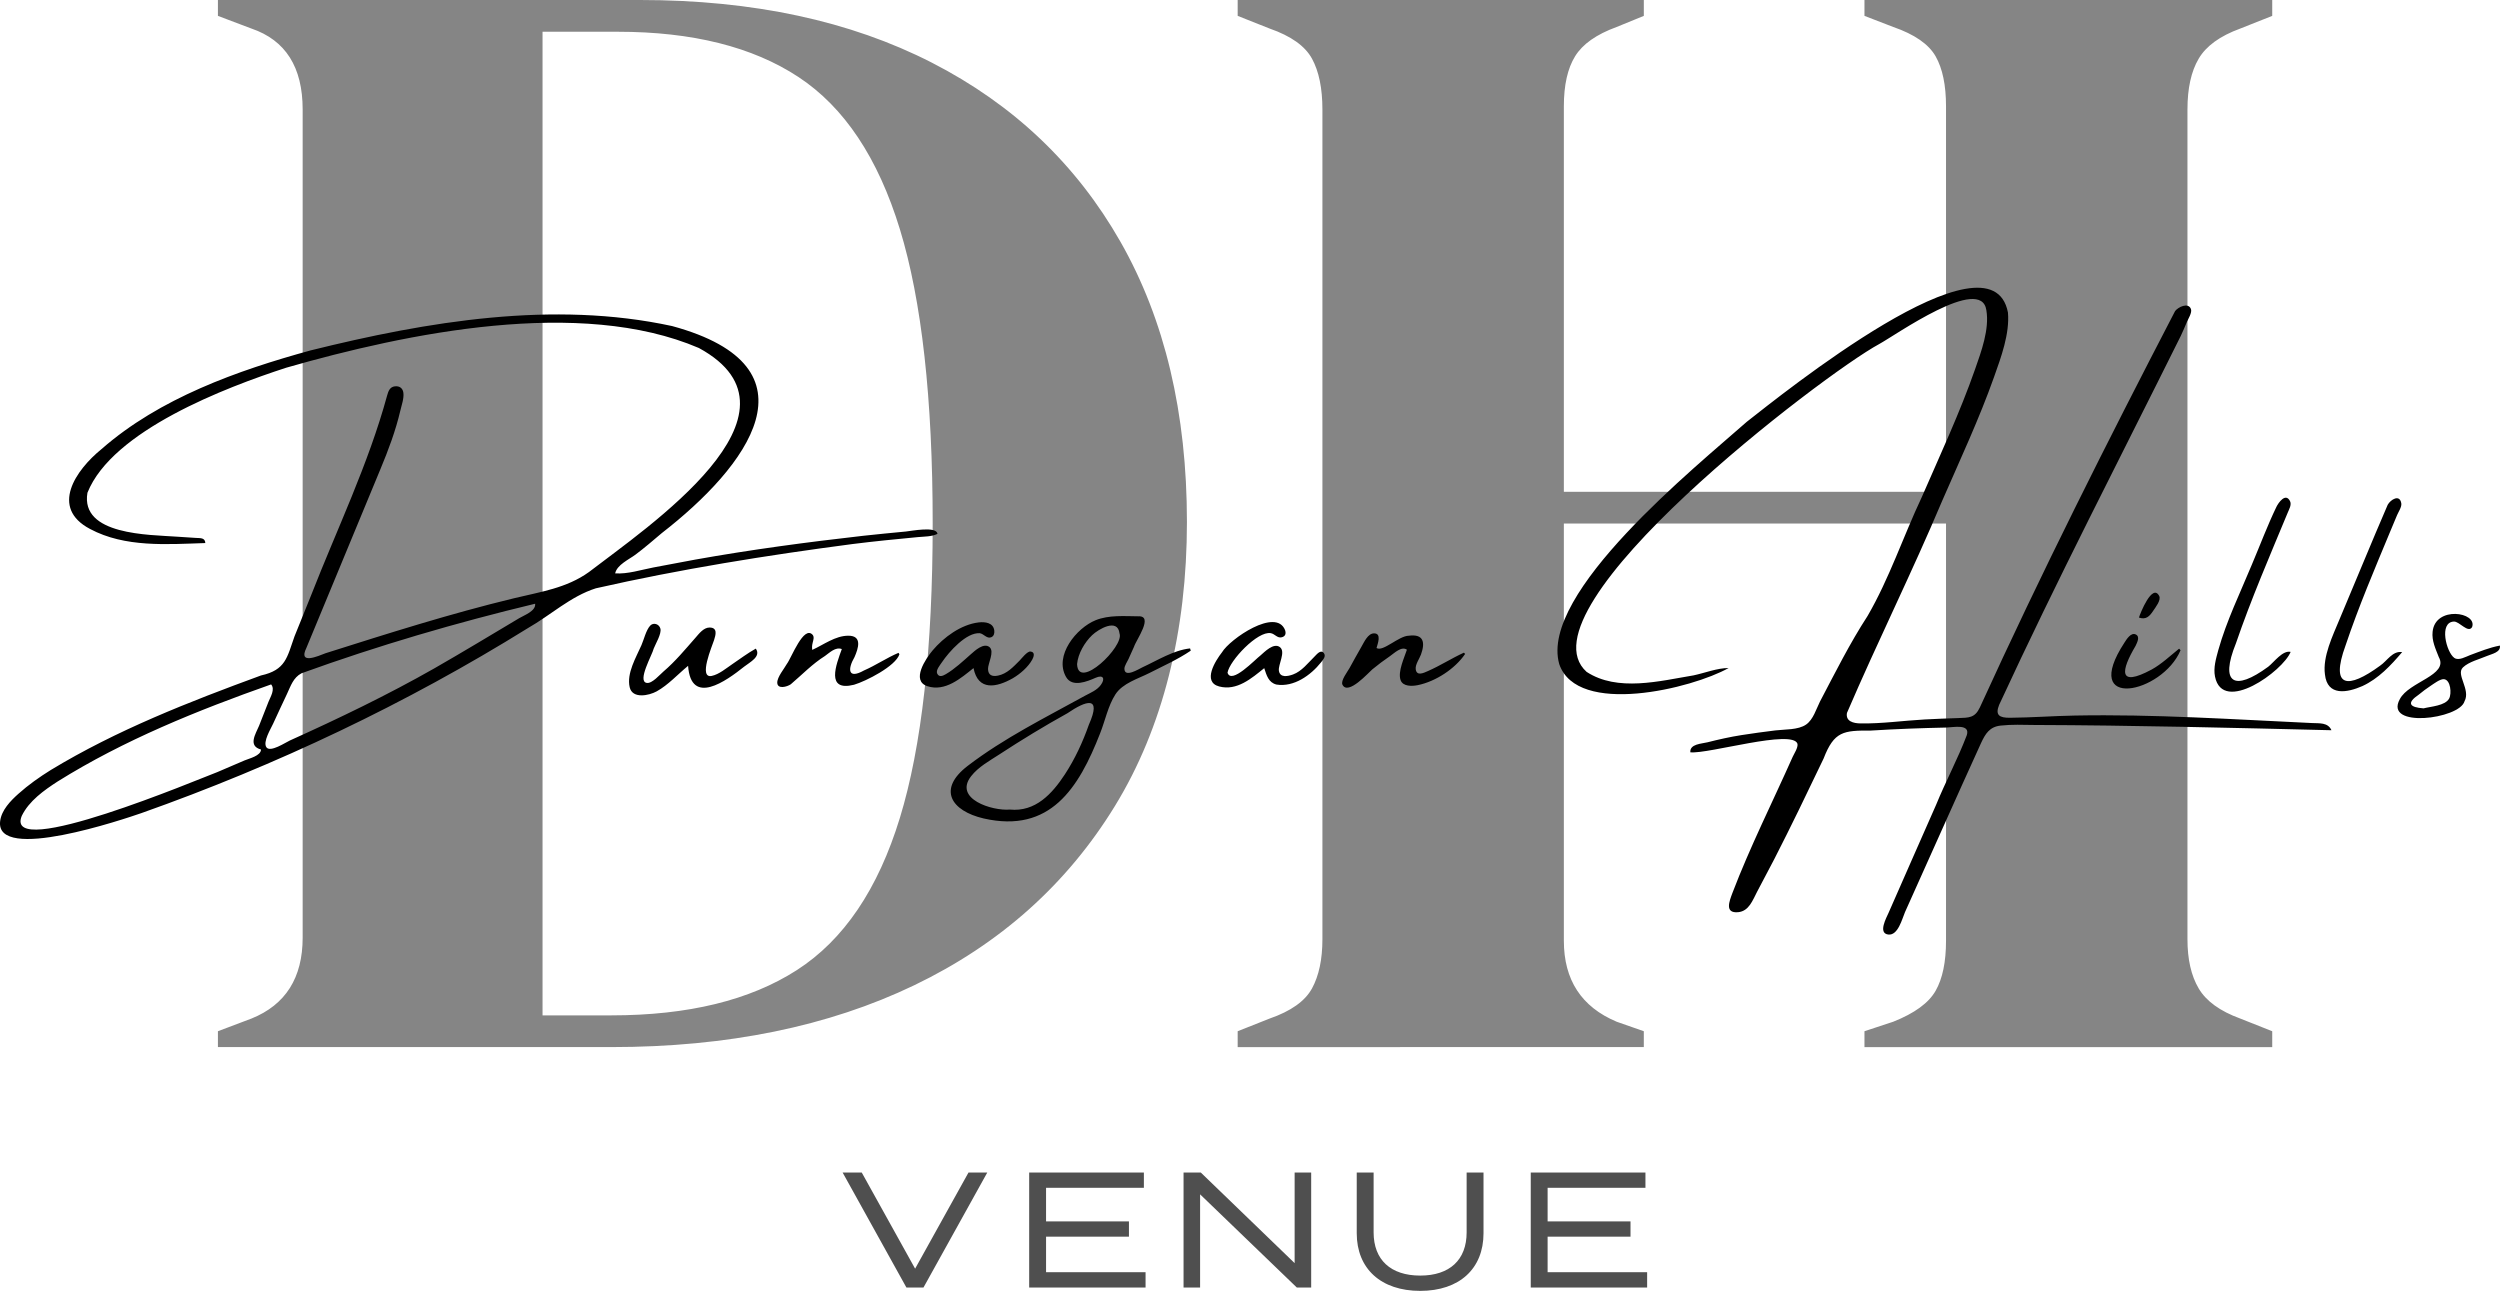
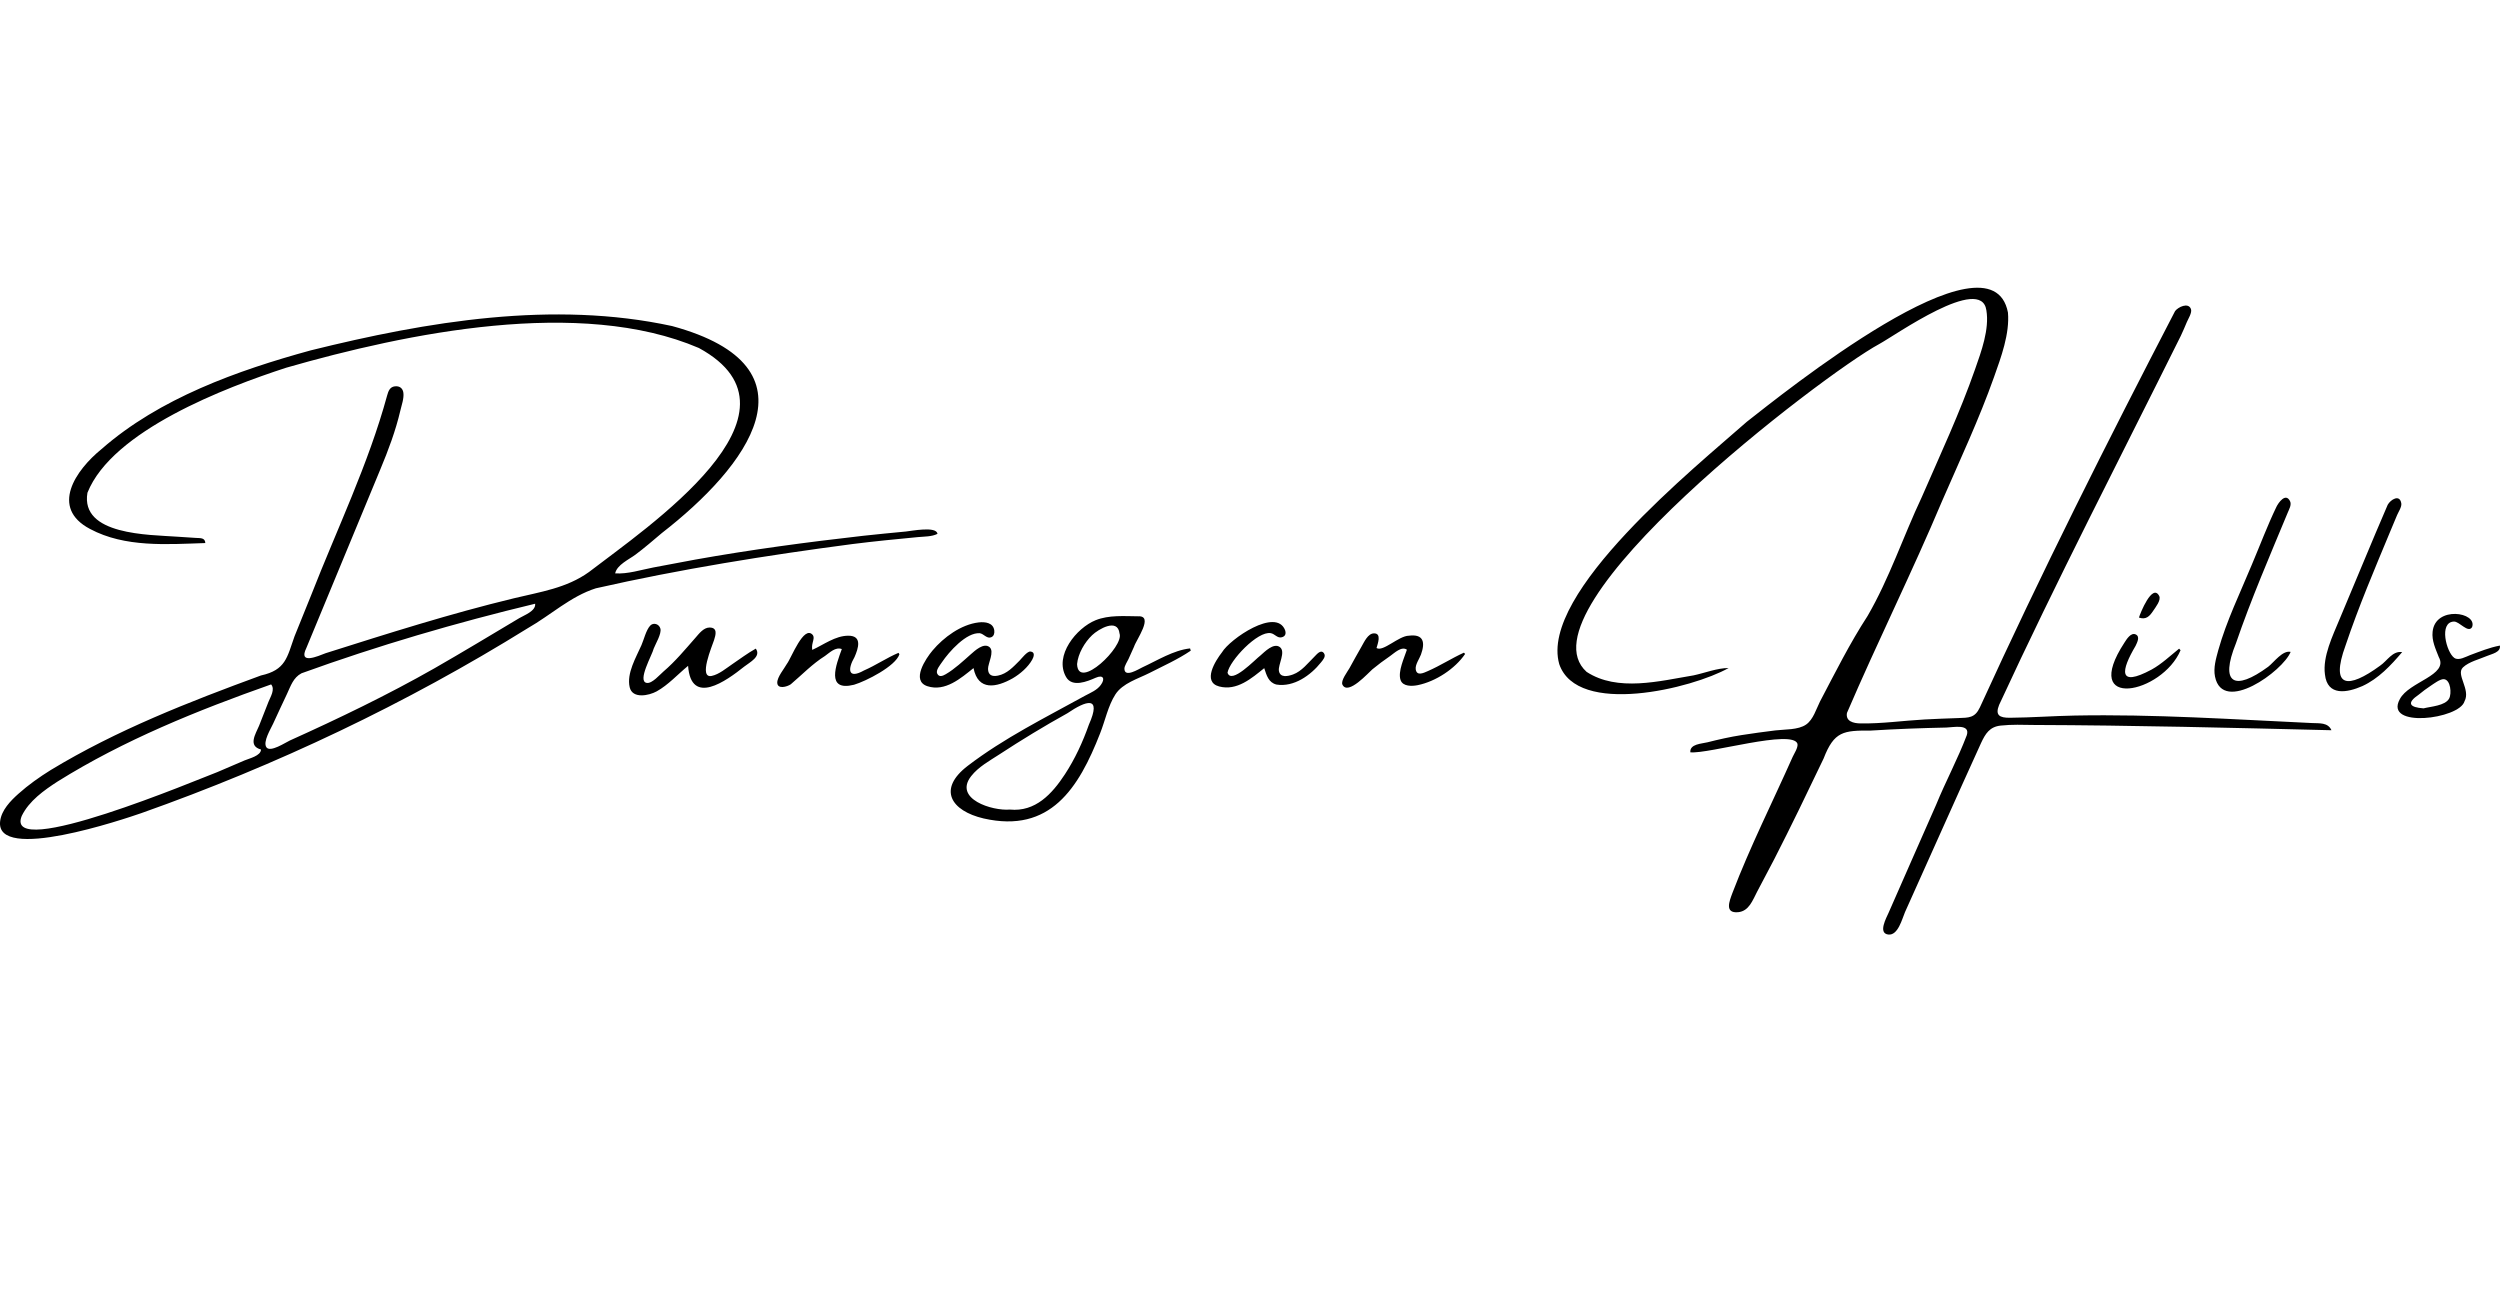
<svg xmlns="http://www.w3.org/2000/svg" id="Layer_2" viewBox="0 0 1796.41 927.58">
  <defs>
    <style>.cls-1{fill:#4f4f4f}.cls-2{fill:#858585}</style>
  </defs>
  <g id="Layer_2-2">
-     <path class="cls-2" d="M156.59 752.41V741l24.12-9.11c24.5-9.88 36.77-29.27 36.77-58.14V78.67c0-30.41-12.27-49.78-36.77-58.14l-24.12-9.12V0h303.33c81.19 0 151.09 15.02 209.69 45.03C728.2 75.06 773.41 118 805.2 173.86c31.78 55.86 47.69 122.92 47.69 201.2s-17.25 147.83-51.72 204.06c-34.47 56.25-82.55 99.19-144.2 128.83S522.74 752.4 439.25 752.4H156.59Zm233.25-22.8h49.41c55.14 0 99.56-10.83 133.27-32.48s58.41-58.14 74.11-109.45c15.7-51.3 23.56-121.78 23.56-211.47s-7.86-160.16-23.56-211.47c-15.7-51.3-40.02-87.78-72.95-109.44s-76.22-32.48-129.83-32.48h-54v706.8ZM889.35 752.41V741l22.98-9.11c15.31-5.31 25.45-12.53 30.44-21.66 4.97-9.12 7.47-20.91 7.47-35.34V78.67c0-15.2-2.5-27.36-7.47-36.48-4.98-9.12-15.12-16.34-30.44-21.66l-22.98-9.12V0h291.84v11.41l-19.53 7.98c-14.56 5.31-24.52 12.34-29.88 21.09-5.38 8.75-8.05 20.72-8.05 35.91v277.02h274.61V76.39c0-15.19-2.5-27.16-7.47-35.91-4.98-8.75-15.12-15.78-30.44-21.09l-20.69-7.98V0h293v11.41l-22.98 9.12c-14.56 5.31-24.52 12.53-29.88 21.66-5.38 9.12-8.05 21.28-8.05 36.48v596.22c0 14.44 2.67 26.22 8.05 35.34 5.36 9.12 15.31 16.34 29.88 21.66l22.98 9.11v11.41h-293V741l20.69-6.83c15.31-6.08 25.45-13.48 30.44-22.23 4.97-8.73 7.47-20.7 7.47-35.91V376.2h-274.61v299.83c0 28.12 12.64 47.5 37.92 58.14l19.53 6.83v11.41H889.34Z" />
    <path d="M1675.31 524.72c-71.15-1.75-142.49-3.54-213.73-3.78-8.02-.13-16-.42-23.99.44-7.9.86-10.94 5.8-14.08 12.54-18.42 40.41-36.41 81.02-54.65 121.51-2.06 4.68-4.96 17.05-12.11 16.08-7.44-1.01-1.2-12.1.34-15.66 11.31-25.88 22.77-51.7 34.13-77.56 6.86-16.81 15.63-33.06 22.05-50.01 2.68-8.36-9.66-5.63-14.57-5.5-18.17.38-36.32 1.06-54.46 2.18-19.55-.1-26.3.48-33.85 20.06-11.61 24.26-23.25 48.52-35.53 72.45-4.02 7.78-8.15 15.5-12.24 23.25-3.19 6.04-5.81 14.05-13.7 14.75-9.89.88-6.2-8.02-4.08-13.76 12.73-33.35 28.83-65.3 43.33-97.9 1.03-2.26 3.95-6.59 3.44-9.31-3.31-10.82-63.94 7.41-77 6.08-.5-6.04 8.06-6.12 12.29-7.19 8.14-2.06 16.26-3.89 24.55-5.19 8.04-1.26 16.11-2.34 24.19-3.35 6.71-.84 16.47-.23 22.2-4.25 5.12-3.59 7.23-11.12 9.92-16.47 10.93-20.77 21.41-41.85 34.2-61.5 15.69-27 25.63-57.17 38.95-85.4 13.21-30.37 27.37-60.65 38.31-91.93 4.44-12.69 10.38-28.68 8.12-42.33-3.68-25.94-65.4 17.95-77.06 24.27-39.9 21.54-260.77 190-210.2 235.54 22.24 14.53 52.5 6.57 76.86 2.51 8.08-1.71 16.96-5.28 25.18-5.28-26.12 14.73-108.76 34.99-121.7-2.79-14.53-51.1 98.23-141.82 134.76-174.14 24.72-19.28 175.68-141.37 187.66-78.51 1.34 15.27-4.98 32.19-10.01 46.37-10.7 30.19-24.46 59.53-37.23 88.89-21.6 51.3-46.57 101.46-68.45 152.46-1.05 6.05 4.62 7.44 9.64 7.53 15.28.27 30.86-2.01 46.12-2.84 8.01-.44 16.03-.72 24.05-1 7.82-.27 12.14-.06 15.71-7.67 43.92-96.24 91.55-190.95 140.27-284.78 2.08-2.84 9.57-6.55 11.41-1.43.92 2.56-2.04 7.1-2.96 9.33-1.38 3.33-2.81 6.64-4.35 9.91-43.83 88.22-89.22 175.74-130.54 265.17-3.01 7.44.29 9.3 7.7 9.24 15.55-.12 31.15-1.3 46.72-1.59 56.85-1.08 113.65 2.74 170.42 5.39 5.29.28 11.48-.57 13.98 5.2ZM147.55 390.22c-27.61.89-57.66 3.33-82.82-10.11-29.07-15.28-10.34-42.34 8.24-57.43 41.62-36.51 97.69-56.49 150.29-70.91 83.82-20.79 174.2-36.01 259.68-17.48 108.74 29.59 53.74 101.34-7.38 148.76-6.24 5.26-12.41 10.63-18.95 15.51-4.56 3.4-13.32 7.32-14.58 13.44 8.93.63 18.65-2.55 27.43-4.23 10.02-1.91 20.03-3.82 30.06-5.65 40.01-7.15 80.31-12.54 120.69-17.11 10.23-1.11 20.48-2.12 30.73-3.08 3.81-.36 22.11-4.04 22.68 1.69-4.12 2.08-9.53 1.89-14.02 2.32-15.69 1.48-31.37 3.02-47.01 4.99-61.82 8.13-123.64 18.02-184.45 31.81-18.13 5.76-32.47 19.3-48.82 28.61-87.3 54.21-180.81 98.63-277.67 132.9C89.61 588.41-3.63 620.14.1 590.05c.98-7.94 7.45-14.57 13.1-19.63 7.19-6.44 15.1-12.02 23.29-17.12 47.33-28.67 99.22-48.92 151.02-67.93 17.82-3.93 18.73-12.9 24.13-28.14 3.91-9.8 7.88-19.58 11.86-29.35 18.63-47.73 41.17-94.17 54.69-143.73.87-3.08 1.91-6.11 5.51-6.54 3.46-.42 5.75 1.39 6.16 4.66.51 3.95-1.28 8.93-2.18 12.74-3.38 14.47-8.61 28.41-14.32 42.1-17.77 42.82-35.47 85.67-53.22 128.5-6.02 12.33 8.4 5.83 13.9 3.74 44.82-14.2 89.55-28.41 135.28-39.46 18.9-4.58 37.78-7.26 53.89-18.85 41.11-31.69 164.5-114.41 78.99-160.98-85.25-36.53-209.74-10.74-296.48 14.15-43.54 14.15-125.1 45.22-142.89 89.88-5.17 30.54 44.32 30.11 64.36 31.55 4.53.29 9.06.59 13.59.89 3.04.2 6.58-.3 6.76 3.68Zm47.26 101.57c-52.84 18.67-105.68 39.95-153.35 69.73-9.8 6.34-20.61 13.98-25.84 24.78-13.31 32.9 128.19-26.9 140.58-31.51 6.54-2.74 13.05-5.55 19.55-8.38 3.15-1.37 11.78-3.28 11.79-7.84-9.57-2.53-3.86-11.18-1.38-17.06 2.26-5.74 4.51-11.48 6.77-17.22 1.4-3.56 4.93-8.93 1.89-12.5Zm189.73-57.97c-56.66 13.62-113.11 30.13-167.88 49.97-5.94 3.13-7.72 9.03-10.43 14.82-3.35 7.15-6.74 14.28-10 21.47-1.64 3.62-7.46 12.98-4.81 16.87 2.71 3.98 13.75-3.44 16.8-4.82 35.28-15.91 70.3-32.76 103.96-51.91 20.48-11.73 40.68-23.95 60.95-36.04 3.47-2.1 12.05-5.08 11.41-10.36ZM855.65 467.54c-9.22 6.28-19.71 10.95-29.65 16.02-8.19 4.17-19.31 7.32-24.53 15.43-5.26 8.17-7.39 19.01-10.99 28.01-15.37 39.38-35.87 71.98-83.67 61.12-23.34-5.46-33.45-20.94-11.45-37.8 26.06-19.94 55.78-34.65 84.43-50.47 3.99-2.13 8.42-3.88 11.19-7.64 3.3-4.48 1.82-7.6-3.66-5.2-6.08 2.66-16.86 7.2-21.29-.56-8.77-15.37 7.54-35.25 21.26-40.79 9.49-3.83 20.5-2.88 30.54-2.8 11.49-.61-1.44 16.97-2.94 21.8-1.34 2.98-2.68 5.96-4.01 8.94-.78 1.74-2.91 4.84-2.92 6.86-.02 6.89 10.32.26 12.91-.93 10.81-4.98 22.34-12.31 34.27-13.6.16.54.33 1.08.49 1.63ZM725.66 581.72c18.32 1.82 30.33-11.25 39.54-25.32 7.25-11.08 12.83-23.19 17.23-35.67 9.49-21.33-2.1-17.27-15.42-8.22-16.73 9.27-33.06 19.22-49.06 29.69-7.01 4.56-14.84 8.8-20.08 15.48-12.92 16.45 15.28 25.16 27.79 24.04Zm48.29-104.49c.73 19.38 33.99-12.81 30.51-21.98-1.27-11.43-15.23-3.11-19.7 1.16-5.4 5.16-10.14 13.3-10.82 20.82ZM1726.12 468.56c-8.11 9.57-16.98 19.07-28.6 24.43-10.9 4.79-25.22 7.49-26.91-8.42-1.73-12.77 5.64-27.8 10.37-39.27 11.65-27.48 22.9-55.21 34.74-82.58 2.04-3.71 8.71-7.92 9.78-.94.38 2.51-2.13 6.17-3.03 8.32-1.62 3.85-3.24 7.7-4.84 11.56-11.26 27.11-22.81 54.17-32.16 82.02-11.38 31.1 1.92 31.41 24.69 14.73 5.19-3.48 8.97-10.88 15.96-9.83Z" />
    <path d="M1645.97 468.44c-5.52 13.79-48.82 45.1-54.35 17.72-1.27-6.29.72-12.89 2.35-18.94 5.98-21.3 15.77-41.27 24.2-61.66 5.82-13.73 11.1-27.88 17.57-41.32 1.43-2.97 6.64-10.48 9.8-4.11 1.27 2.56-.66 5.79-1.62 8.14-12.93 31.14-26.34 62.17-37.29 94.08-11.68 28.9-1.15 34.68 23.24 16.73 4.12-3.17 10.32-12.01 16.12-10.65ZM494.42 478.46c-7.26 5.96-14.32 13.78-22.54 18.32-5.55 3.06-17.43 5.59-19.41-2.94-2.33-10.03 4.61-21.47 8.46-30.26 1.76-4.03 3.3-10.76 6.25-13.99 2.34-2.56 6.49-1.22 7.36 2.13.95 3.64-3.48 10.92-4.79 14.27-1 4.45-12.13 23.65-5 24.73 3.77.66 9.44-6.02 11.98-8.18 8.54-7.27 15.67-15.95 23.06-24.34 2.46-2.8 5.78-7.27 10.03-7.28 6.07-.01 4.44 5.39 3.28 9.02-1.32 4.14-11.48 27.8-1.68 25.75 5.27-1.1 10.47-5.54 14.8-8.47 5.57-3.78 10.99-7.85 16.86-11.15 4.05 5.65-4.15 9.69-8.3 12.92-12.96 10.36-38.26 28.57-40.34-.52ZM1796.33 463.89c.84 4.88-5.99 6.04-9.31 7.48-5.25 2.27-13 4.15-17.21 8.19-5.37 5.1 5.7 15.85 1.1 24.36-3.62 12.86-58.15 19.69-46.49-1.53 6.49-12.61 35.32-17.1 28.01-30.23-2.28-5.89-5.14-11.7-4.45-18.21 1.92-18.9 32.41-14.13 28.37-3.33-2.86 4.65-9.08-4.15-13.06-3.99-10.99.44-5.41 22.09.28 26.11 3.18 2.24 8.34-.89 11.42-2.03 7.03-2.59 13.96-5.44 21.34-6.82ZM1741.5 509c5.17-1.35 15.5-1.85 18.34-7.02 1.96-3.56 1.14-13.54-3.74-13.95-2.71-.23-7.4 3.39-9.52 4.77-2.94 1.91-5.73 4.03-8.44 6.26-9.28 6.29-6.57 9.24 3.36 9.95ZM699.53 480.07c-9.07 7.26-20.4 17.17-33.13 13.01-11.98-3.91-1.11-19.92 3.63-25.58 7.99-9.54 20.58-18.79 33.21-20.26 4.57-.53 10.6.16 11.23 5.93.22 2-.34 3.98-2.27 4.75-3.07 1.22-5.22-2.42-8.08-2.91-9.7-.81-22.25 13.4-27.3 20.88-1.3 2-4.55 5.67-3.38 8.13 1.35 2.84 4.04 1.66 6.11.46 6.47-3.75 12.49-9.45 18.08-14.38 2.75-2.42 9.26-8.55 13.4-5.1 3.76 3.14-1.16 11.76-1.07 15.69.1 4.55 2.99 5.6 7.13 4.78 6.54-1.3 11.04-6.29 15.54-10.79 1.4-1.4 5.46-6.78 7.83-6.53 3.62.38 2.32 3.93 1.25 5.86-3.01 5.42-8.72 10.3-14 13.39-11.7 6.61-24.86 9.27-28.17-7.32ZM908.45 480.09c-9.05 7.28-19.68 16.54-32.38 13.18-12.38-3.27-2.66-18.59 2.01-24.55 5.6-9.47 38.87-32.43 45.33-15.93.82 2.51.24 4.46-2.39 5.13-3.21.82-4.92-2.42-7.86-2.95-9.47-1.8-29.63 19.73-31.11 28.39 2.68 8.83 20.04-9.7 23.66-12.36 2.97-2.58 9.43-9.33 13.91-6.05 4.54 3.31-1.33 12.64-.65 17.05.8 5.17 6.39 4.01 10.15 2.64 6.27-2.28 10.7-8.22 15.33-12.74 1.71-1.67 4.63-5.58 6.88-2.52 1.66 2.26-.71 4.82-2.1 6.57-7.41 9.31-19.57 17.97-32.02 15.94-5.77-1.44-7.13-6.77-8.78-11.79ZM1052.78 469.9c-7.24 10.69-21.19 19.81-34 22.42-4.02.82-10.71 1.13-12.37-3.63-2.13-6.11 2.69-16.09 4.54-21.83-3.84-2.79-9.13 2.53-12.09 4.56-4.39 3.01-8.66 6.18-12.76 9.57-2.52 2.08-17.47 19.04-21.45 11.03-1.44-2.91 3.67-9.44 5-11.84 2.89-5.22 5.74-10.47 8.73-15.63 1.84-3.17 4.52-9.35 8.86-9.44 5.78-.13 2.68 7.56 1.88 10.53 4.68 2.97 15.93-8.76 23.27-8.85 10.55-1.34 11.84 4.73 8.67 13.53-1.11 3.07-4.33 7.35-3.75 10.79.82 4.87 5.66 2.44 8.77 1.08 8.91-3.9 17.03-9.2 25.85-13.21.28.31.56.62.84.92ZM646.29 470.12c-2.69 8.57-24.06 19.38-32.61 21.91-20.62 5.16-12.78-14.56-8.78-25.64-4.51-1.73-8.73 2.58-12.11 4.97-9.06 5.69-16.51 13.51-24.58 20.35-2.62 1.81-9.61 3.77-9.7-1.17-.07-4.04 5.05-10.1 6.95-13.55 3.13-4.03 12.11-28.21 18.55-20.74 1.19 1.57.39 3.74 0 5.38-.52 2.17-.62 3.06-.37 5.36 8.23-3.71 16.57-10.2 25.96-10.2 10.2 0 7.14 9.15 4.43 15.36-4.97 8.51-4.96 16.19 6.78 9.63 8.56-3.73 16.28-9.05 24.82-12.68l.66 1.02ZM1566.88 467.22c-13.15 31.27-72.5 43.77-40.31-5.49 1.43-2.2 4.58-7.49 8.08-5.85 3.36 1.57.96 5.91-.1 8.22-10.39 17.56-12.97 30.16 11.5 17.03 7.24-3.98 13.36-9.89 19.78-15.03l1.04 1.12ZM1536.98 443.76c.81-2.84 9.59-24.92 14.53-15.55 1.58 3.01-2.7 8.24-4.28 10.66-2.6 3.96-5.2 6.67-10.24 4.89Z" />
-     <path class="cls-1" d="m657.57 911.62-38.36-69.09h-13.74l45.84 82.63h12.27l45.85-82.63h-13.5l-38.36 69.09zM751.66 888.64h59.56v-10.98h-59.56v-24.15h70.29v-10.98h-82.42v82.63h83.63v-10.99h-71.5v-25.53zM930.28 907.64l-67.44-65.11h-12.38v82.63h11.89v-66.95l69.2 66.67.29.28h10.33v-82.63h-11.89v65.11zM1053.87 885.57c0 19.71-12.16 31.02-33.36 31.02s-33.48-11.31-33.48-31.02v-43.04H974.9v43.62c0 25.56 17.48 41.43 45.61 41.43S1066 911.7 1066 886.15v-43.62h-12.13v43.04ZM1112.06 914.17v-25.53h59.57v-10.98h-59.57v-24.15h70.3v-10.98h-82.42v82.63h83.63v-10.99h-71.51z" />
  </g>
</svg>